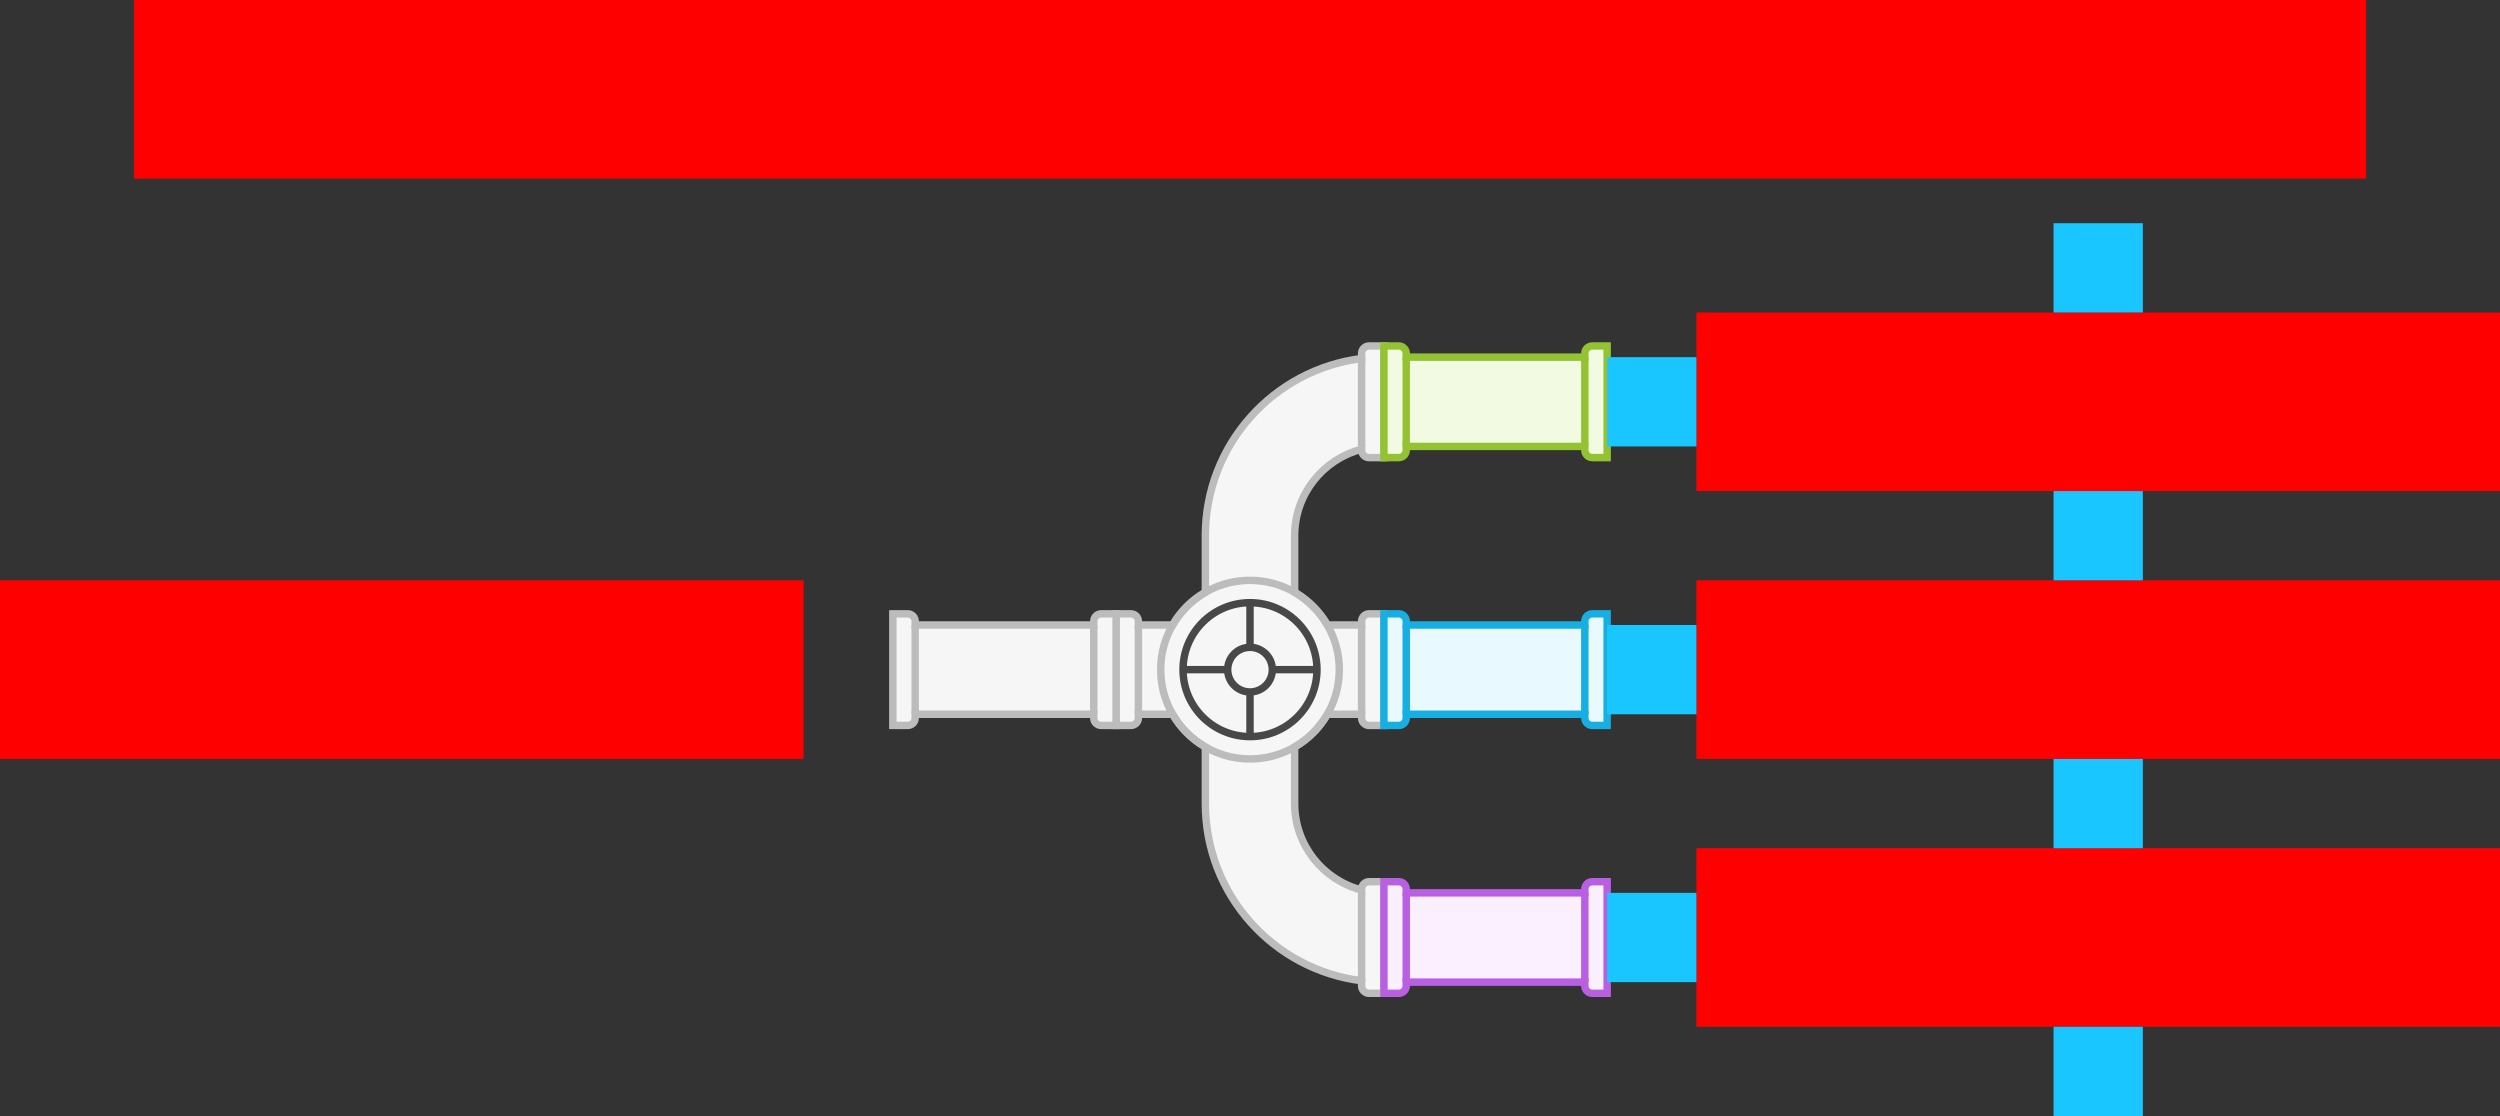
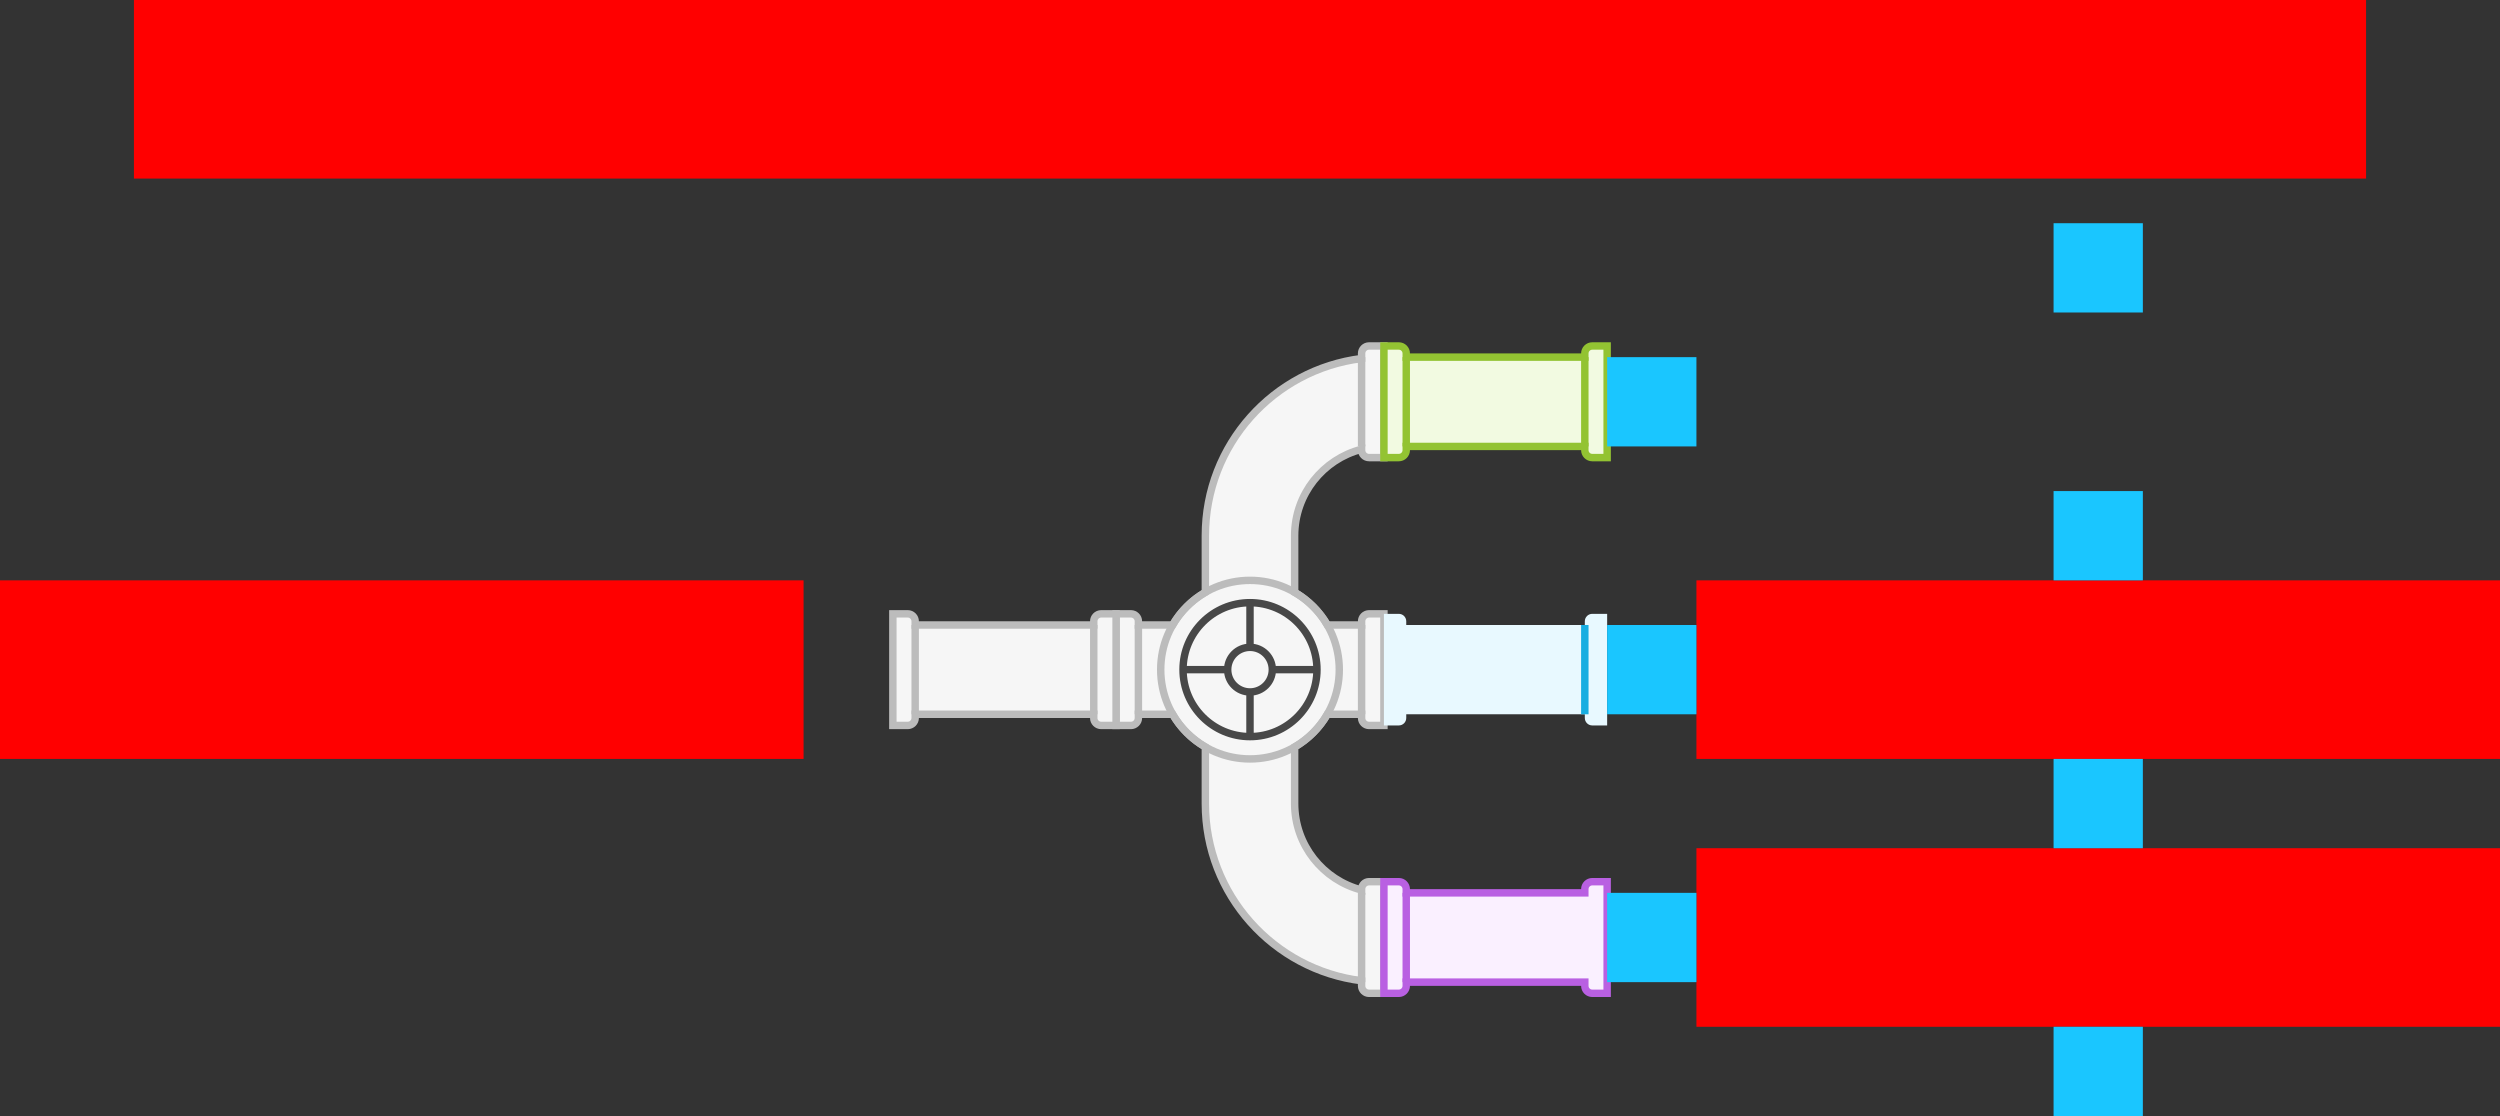
<svg xmlns="http://www.w3.org/2000/svg" width="672" height="300">
  <rect width="100%" height="100%" fill="#333333" stroke="none" />
  <g id="diverge-pipes-v1--family--3">
    <g id="lines">
      <g id="g-0">
        <g id="cu">
          <g id="cu_1">
            <path id="vector" transform="translate(300, 93)" fill="#f6f6f6" d="M66 2 C66 0.895 66.895 0 68 0 L72 0 L72 30 L68 30 C66.895 30 66 29.105 66 28 L66 27.756 C55.649 30.42 48 39.817 48 51 L48 66.211 C51.644 68.319 54.682 71.356 56.789 75 L66 75 L66 74 C66 72.895 66.895 72 68 72 L72 72 L72 102 L68 102 C66.895 102 66 101.105 66 100 L66 99 L56.789 99 C54.682 102.644 51.644 105.682 48 107.789 L48 123 C48 134.183 55.649 143.58 66 146.244 L66 146 C66 144.895 66.895 144 68 144 L72 144 L72 174 L68 174 C66.895 174 66 173.105 66 172 L66 170.629 C42.322 167.676 24 147.478 24 123 L24 107.789 C20.357 105.682 17.318 102.644 15.211 99 L6 99 L6 100 C6 101.105 5.105 102 4 102 L0 102 L0 72 L4 72 C5.105 72 6 72.895 6 74 L6 75 L15.211 75 C17.318 71.356 20.357 68.318 24 66.211 L24 51 C24 26.522 42.322 6.324 66 3.371 L66 2 Z" />
            <path id="vector_1" transform="translate(300, 93)" fill="none" stroke="#bcbcbc" stroke-width="2" stroke-linejoin="miter" stroke-linecap="none" stroke-miterlimit="4" d="M 66 2 C 66 0.895 66.895 0 68 0 L 72 0 L 72 30 L 68 30 C 66.895 30 66 29.105 66 28 L 66 27.756 C 55.649 30.42 48 39.817 48 51 L 48 66.211 C 51.644 68.319 54.682 71.356 56.789 75 L 66 75 L 66 74 C 66 72.895 66.895 72 68 72 L 72 72 L 72 102 L 68 102 C 66.895 102 66 101.105 66 100 L 66 99 L 56.789 99 C 54.682 102.644 51.644 105.681 48 107.789 L 48 123 C 48 134.183 55.649 143.58 66 146.244 L 66 146 C 66 144.895 66.895 144 68 144 L 72 144 L 72 174 L 68 174 C 66.895 174 66 173.105 66 172 L 66 170.629 C 42.322 167.676 24 147.478 24 123 L 24 107.789 C 20.357 105.682 17.318 102.644 15.211 99 L 6 99 L 6 100 C 6 101.105 5.105 102 4 102 L 0 102 L 0 72 L 4 72 C 5.105 72 6 72.895 6 74 L 6 75 L 15.211 75 C 17.318 71.356 20.357 68.318 24 66.211 L 24 51 C 24 26.522 42.322 6.324 66 3.371 L 66 2 Z" />
          </g>
          <ellipse id="vector_2" stroke="#bcbcbc" fill="none" stroke-width="2" stroke-linejoin="miter" transform="translate(312, 156)" cx="24" cy="24" rx="24" ry="24" />
          <path id="line" transform="translate(366, 96)" fill="none" stroke="#bcbcbc" stroke-width="2" stroke-linejoin="miter" stroke-linecap="none" stroke-miterlimit="4" d="M 0 0 L 0 24" />
          <path id="line_1" transform="translate(366, 168)" fill="none" stroke="#bcbcbc" stroke-width="2" stroke-linejoin="miter" stroke-linecap="none" stroke-miterlimit="4" d="M 0 0 L 0 24" />
          <path id="line_2" transform="matrix(-1, 0, 0, 1, 306, 168)" fill="none" stroke="#bcbcbc" stroke-width="2" stroke-linejoin="miter" stroke-linecap="none" stroke-miterlimit="4" d="M 0 0 L 0 24" />
          <path id="line_3" transform="translate(366, 240)" fill="none" stroke="#bcbcbc" stroke-width="2" stroke-linejoin="miter" stroke-linecap="none" stroke-miterlimit="4" d="M 0 0 L 0 24" />
        </g>
        <g id="cu_2">
          <g id="cu_3">
            <path id="Union" transform="translate(240, 165)" fill="#f6f6f6" d="M54 2 C54 0.895 54.895 0 56 0 L60 0 L60 30 L56 30 C54.895 30 54 29.105 54 28 L54 27 L6 27 L6 28 C6 29.105 5.105 30 4 30 L0 30 L0 0 L4 0 C5.105 0 6 0.895 6 2 L6 3 L54 3 L54 2 Z" />
            <path id="Union_1" transform="translate(240, 165)" fill="none" stroke="#bcbcbc" stroke-width="2" stroke-linejoin="miter" stroke-linecap="none" stroke-miterlimit="4" d="M 54 2 C 54 0.895 54.895 0 56 0 L 60 0 L 60 30 L 56 30 C 54.895 30 54 29.105 54 28 L 54 27 L 6 27 L 6 28 C 6 29.105 5.105 30 4 30 L 0 30 L 0 0 L 4 0 C 5.105 0 6 0.895 6 2 L 6 3 L 54 3 L 54 2 Z" />
          </g>
          <path id="line_4" transform="matrix(-1, 0, 0, 1, 294, 168)" fill="none" stroke="#bcbcbc" stroke-width="2" stroke-linejoin="miter" stroke-linecap="none" stroke-miterlimit="4" d="M 0 0 L 0 24" />
          <path id="line_5" transform="matrix(-1, 0, 0, 1, 246, 168)" fill="none" stroke="#bcbcbc" stroke-width="2" stroke-linejoin="miter" stroke-linecap="none" stroke-miterlimit="4" d="M 0 0 L 0 24" />
        </g>
      </g>
      <g id="g-3">
        <g id="cu_4">
          <g id="cu_5">
            <path id="Union_2" transform="translate(372, 237)" fill="#faf0ff" d="M60 30 L56 30 C54.895 30 54 29.105 54 28 L54 27 L6 27 L6 28 C6 29.105 5.105 30 4 30 L0 30 L0 0 L4 0 C5.105 0 6 0.895 6 2 L6 3 L54 3 L54 2 C54 0.895 54.895 0 56 0 L60 0 L60 30 Z" />
            <path id="Union_3" transform="translate(372, 237)" fill="none" stroke="#b960e2" stroke-width="2" stroke-linejoin="miter" stroke-linecap="none" stroke-miterlimit="4" d="M 60 30 L 56 30 C 54.895 30 54 29.105 54 28 L 54 27 L 6 27 L 6 28 C 6 29.105 5.105 30 4 30 L 0 30 L 0 0 L 4 0 C 5.105 0 6 0.895 6 2 L 6 3 L 54 3 L 54 2 C 54 0.895 54.895 0 56 0 L 60 0 L 60 30 Z" />
          </g>
          <path id="line_6" transform="translate(378, 240)" fill="none" stroke="#b960e2" stroke-width="2" stroke-linejoin="miter" stroke-linecap="none" stroke-miterlimit="4" d="M 0 0 L 0 24" />
-           <path id="line_7" transform="translate(426, 240)" fill="none" stroke="#b960e2" stroke-width="2" stroke-linejoin="miter" stroke-linecap="none" stroke-miterlimit="4" d="M 0 0 L 0 24" />
        </g>
      </g>
      <g id="g-2">
        <g id="cu_6">
          <g id="cu_7">
            <path id="Union_4" transform="translate(372, 165)" fill="#e8f9ff" d="M60 30 L56 30 C54.895 30 54 29.105 54 28 L54 27 L6 27 L6 28 C6 29.105 5.105 30 4 30 L0 30 L0 0 L4 0 C5.105 0 6 0.895 6 2 L6 3 L54 3 L54 2 C54 0.895 54.895 0 56 0 L60 0 L60 30 Z" />
-             <path id="Union_5" transform="translate(372, 165)" fill="none" stroke="#17aee1" stroke-width="2" stroke-linejoin="miter" stroke-linecap="none" stroke-miterlimit="4" d="M 60 30 L 56 30 C 54.895 30 54 29.105 54 28 L 54 27 L 6 27 L 6 28 C 6 29.105 5.105 30 4 30 L 0 30 L 0 0 L 4 0 C 5.105 0 6 0.895 6 2 L 6 3 L 54 3 L 54 2 C 54 0.895 54.895 0 56 0 L 60 0 L 60 30 Z" />
          </g>
-           <path id="line_8" transform="translate(378, 168)" fill="none" stroke="#17aee1" stroke-width="2" stroke-linejoin="miter" stroke-linecap="none" stroke-miterlimit="4" d="M 0 0 L 0 24" />
          <path id="line_9" transform="translate(426, 168)" fill="none" stroke="#17aee1" stroke-width="2" stroke-linejoin="miter" stroke-linecap="none" stroke-miterlimit="4" d="M 0 0 L 0 24" />
        </g>
      </g>
      <g id="g-1">
        <g id="cu_8">
          <g id="cu_9">
            <path id="Union_6" transform="translate(372, 93)" fill="#f2fae1" d="M60 30 L56 30 C54.895 30 54 29.105 54 28 L54 27 L6 27 L6 28 C6 29.105 5.105 30 4 30 L0 30 L0 0 L4 0 C5.105 0 6 0.895 6 2 L6 3 L54 3 L54 2 C54 0.895 54.895 0 56 0 L60 0 L60 30 Z" />
            <path id="Union_7" transform="translate(372, 93)" fill="none" stroke="#93c332" stroke-width="2" stroke-linejoin="miter" stroke-linecap="none" stroke-miterlimit="4" d="M 60 30 L 56 30 C 54.895 30 54 29.105 54 28 L 54 27 L 6 27 L 6 28 C 6 29.105 5.105 30 4 30 L 0 30 L 0 0 L 4 0 C 5.105 0 6 0.895 6 2 L 6 3 L 54 3 L 54 2 C 54 0.895 54.895 0 56 0 L 60 0 L 60 30 Z" />
          </g>
          <path id="line_10" transform="translate(378, 96)" fill="none" stroke="#93c332" stroke-width="2" stroke-linejoin="miter" stroke-linecap="none" stroke-miterlimit="4" d="M 0 0 L 0 24" />
          <path id="line_11" transform="translate(426, 96)" fill="none" stroke="#93c332" stroke-width="2" stroke-linejoin="miter" stroke-linecap="none" stroke-miterlimit="4" d="M 0 0 L 0 24" />
        </g>
      </g>
      <g id="cu_10">
        <path id="Vector" transform="translate(318, 162)" fill="none" stroke="#484848" stroke-width="2" stroke-linejoin="miter" stroke-linecap="none" stroke-miterlimit="4" d="M 36 18 C 36 27.941 27.941 36 18 36 C 8.059 36 0 27.941 0 18 C 0 8.059 8.059 0 18 0 C 27.941 0 36 8.059 36 18 Z M 24 18 C 24 21.314 21.314 24 18 24 C 14.686 24 12 21.314 12 18 C 12 14.686 14.686 12 18 12 C 21.314 12 24 14.686 24 18 Z M 18 36 L 18 24 M 36 18 L 24 18 M 0 18 L 12 18 M 18 0 L 18 12" />
      </g>
    </g>
    <path id="tx-lc-3" transform="matrix(1, -6.079792722388024e-17, 5.068409575331278e-17, 1, 456, 228)" fill="#ff00001a" d="M0 0 L216 0 L216 48 L0 48 L0 0 Z" />
    <path id="tx-lc-2" transform="matrix(1, -6.079792722388024e-17, 5.068409575331278e-17, 1, 456, 156)" fill="#ff00001a" d="M0 0 L216 0 L216 48 L0 48 L0 0 Z" />
-     <path id="tx-lc-1" transform="translate(456, 84)" fill="#ff00001a" d="M0 0 L216 0 L216 48 L0 48 L0 0 Z" />
    <path id="tx-rc-start" transform="translate(0, 156)" fill="#ff00001a" d="M0 0 L216 0 L216 48 L0 48 L0 0 Z" />
    <rect id="bt-cc-remove-3" fill="#1ac6ff33" transform="matrix(1, -5.551115123125783e-17, 5.551115123125783e-17, 1, 432, 240)" width="24" height="24" rx="0" ry="0" />
    <rect id="bt-cc-remove-2" fill="#1ac6ff33" transform="matrix(1, -5.551115123125783e-17, 5.551115123125783e-17, 1, 432, 168)" width="24" height="24" rx="0" ry="0" />
    <rect id="bt-cc-remove-1" fill="#1ac6ff33" transform="matrix(1, -5.551115123125783e-17, 5.551115123125783e-17, 1, 432, 96)" width="24" height="24" rx="0" ry="0" />
    <rect id="bt-cc-add-4" fill="#1ac6ff33" transform="matrix(1, -5.551115123125783e-17, 5.551115123125783e-17, 1, 552, 276)" width="24" height="24" rx="0" ry="0" />
    <rect id="bt-cc-add-3" fill="#1ac6ff33" transform="matrix(1, -5.551115123125783e-17, 5.551115123125783e-17, 1, 552, 204)" width="24" height="24" rx="0" ry="0" />
    <rect id="bt-cc-add-2" fill="#1ac6ff33" transform="matrix(1, -5.551115123125783e-17, 5.551115123125783e-17, 1, 552, 132)" width="24" height="24" rx="0" ry="0" />
    <rect id="bt-cc-add-1" fill="#1ac6ff33" transform="matrix(1, -5.551115123125783e-17, 5.551115123125783e-17, 1, 552, 60)" width="24" height="24" rx="0" ry="0" />
    <path id="tx-cb-title" transform="matrix(1, -1.6081230200044232e-16, 1.6081230200044232e-16, 1, 36, 0)" fill="#ff00001a" d="M0 0 L600 0 L600 48 L0 48 L0 0 Z" />
  </g>
</svg>